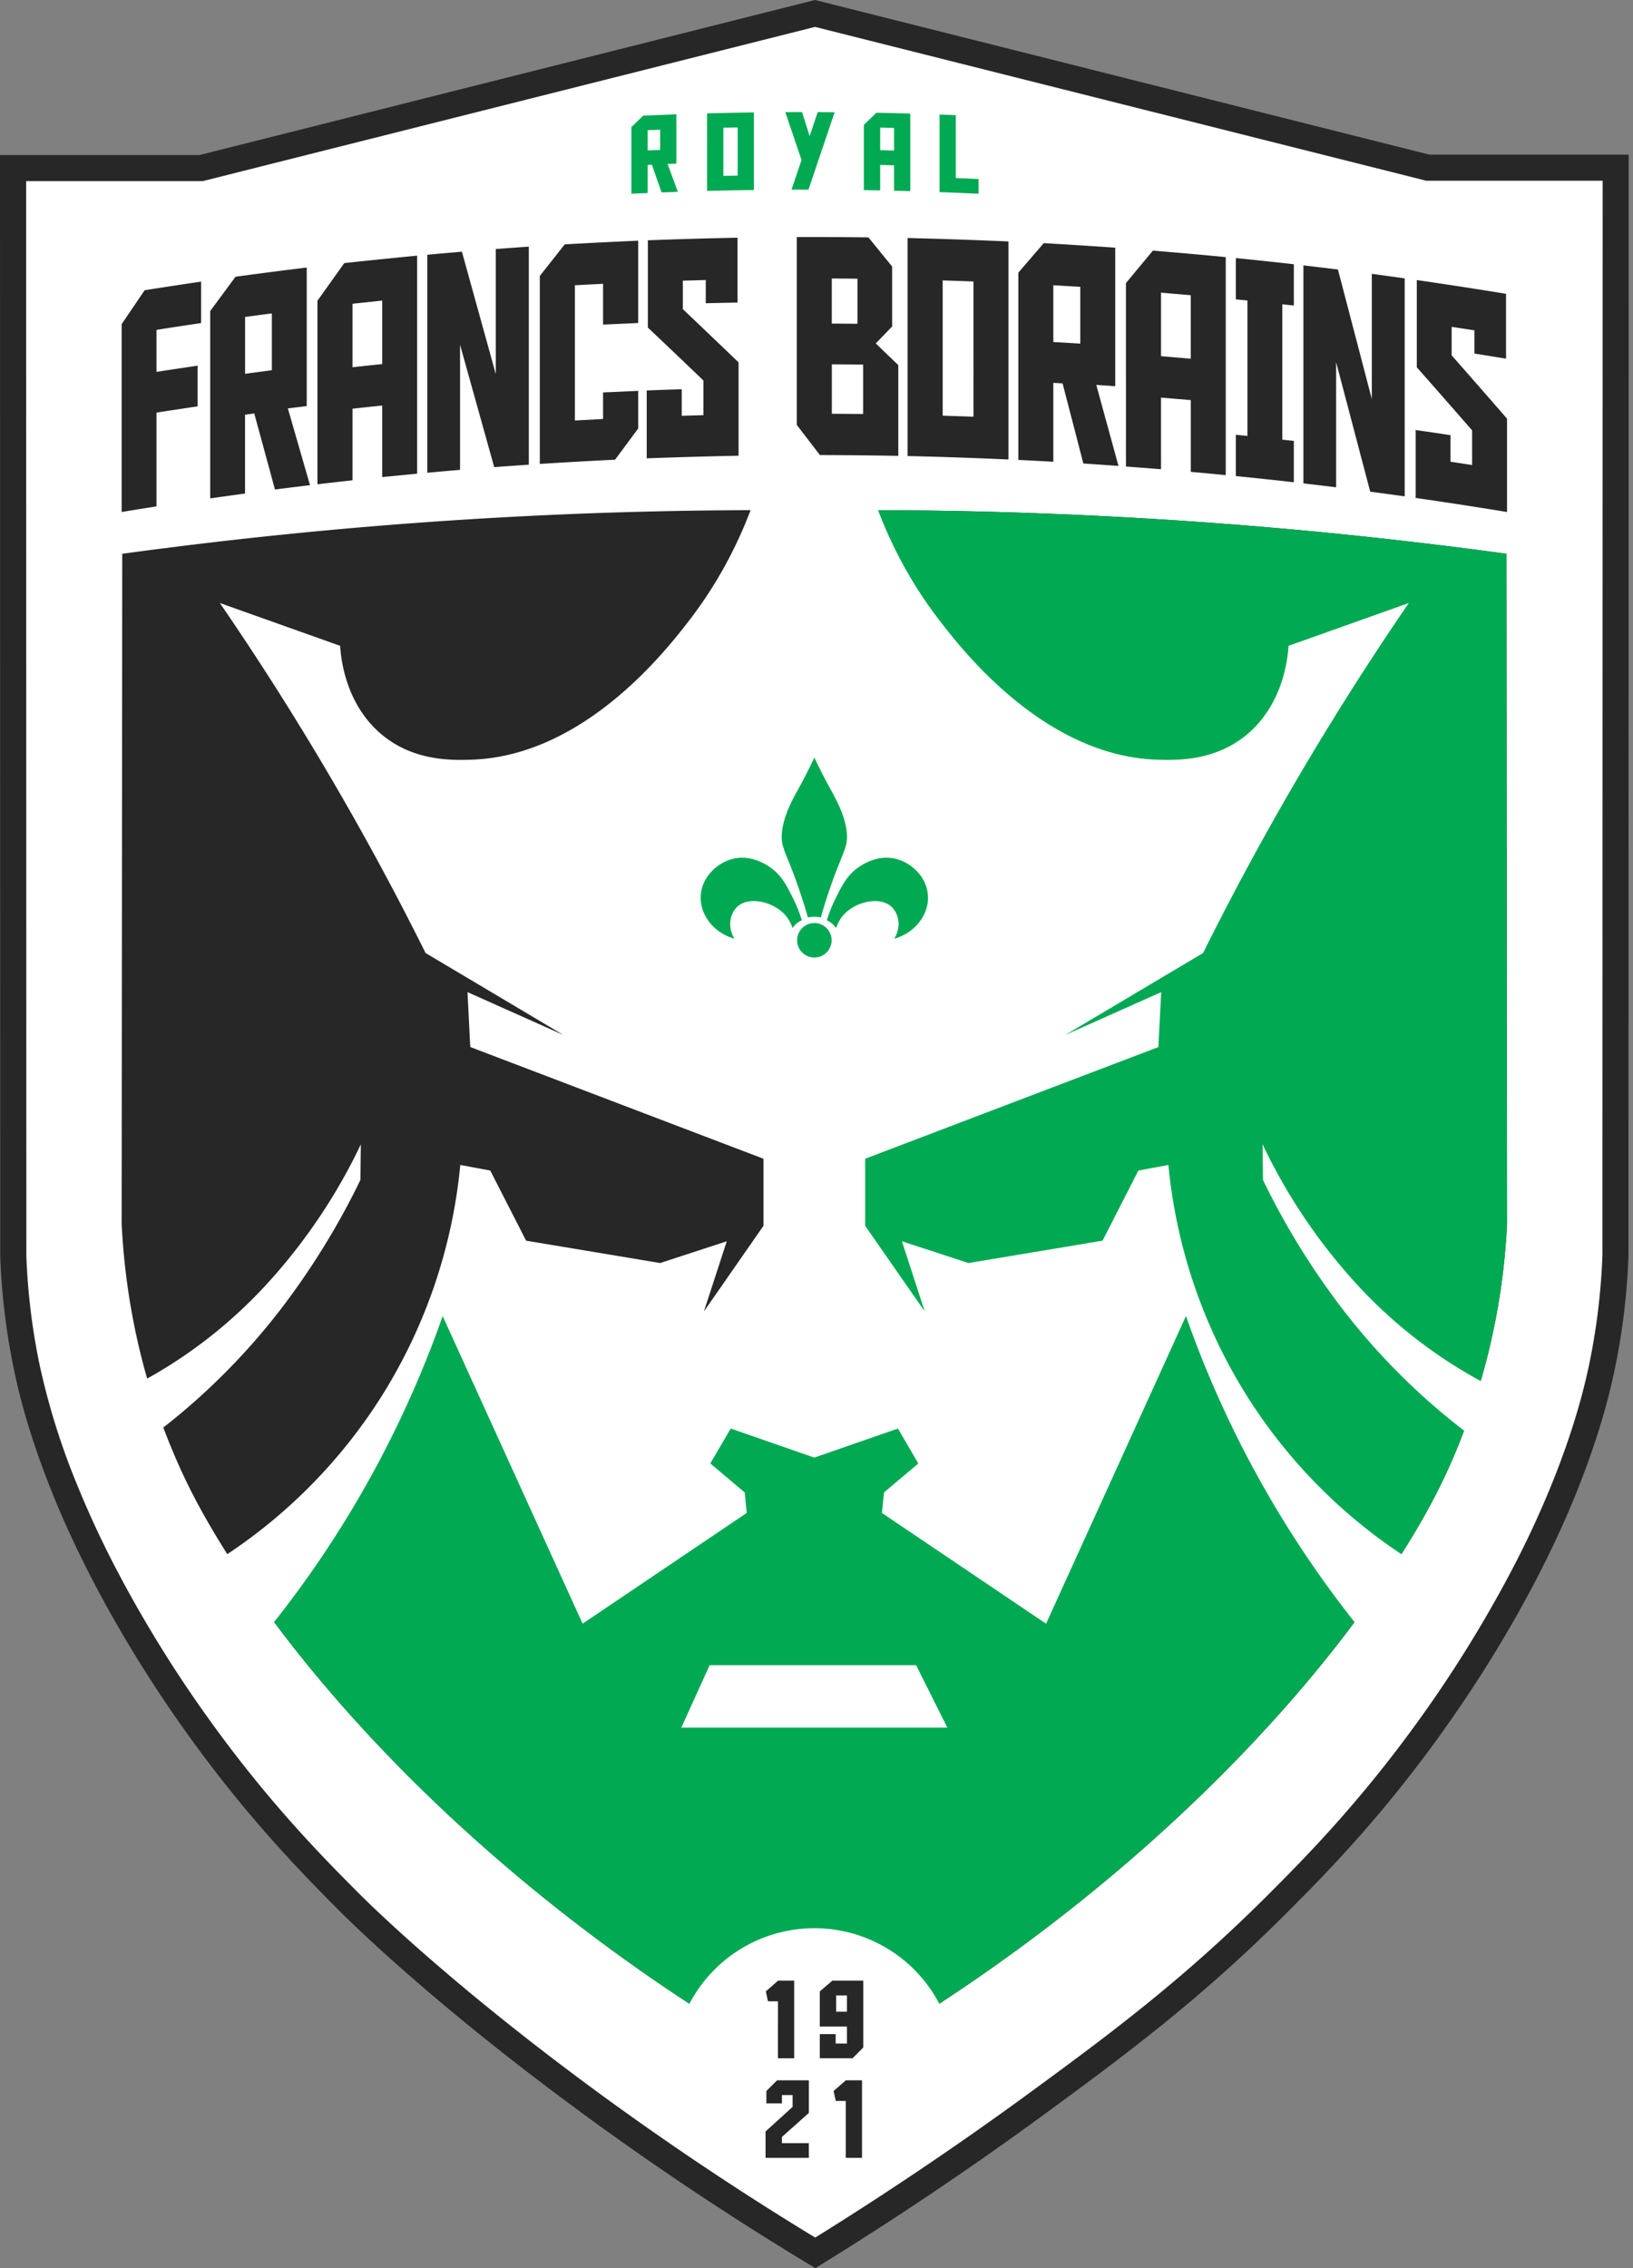
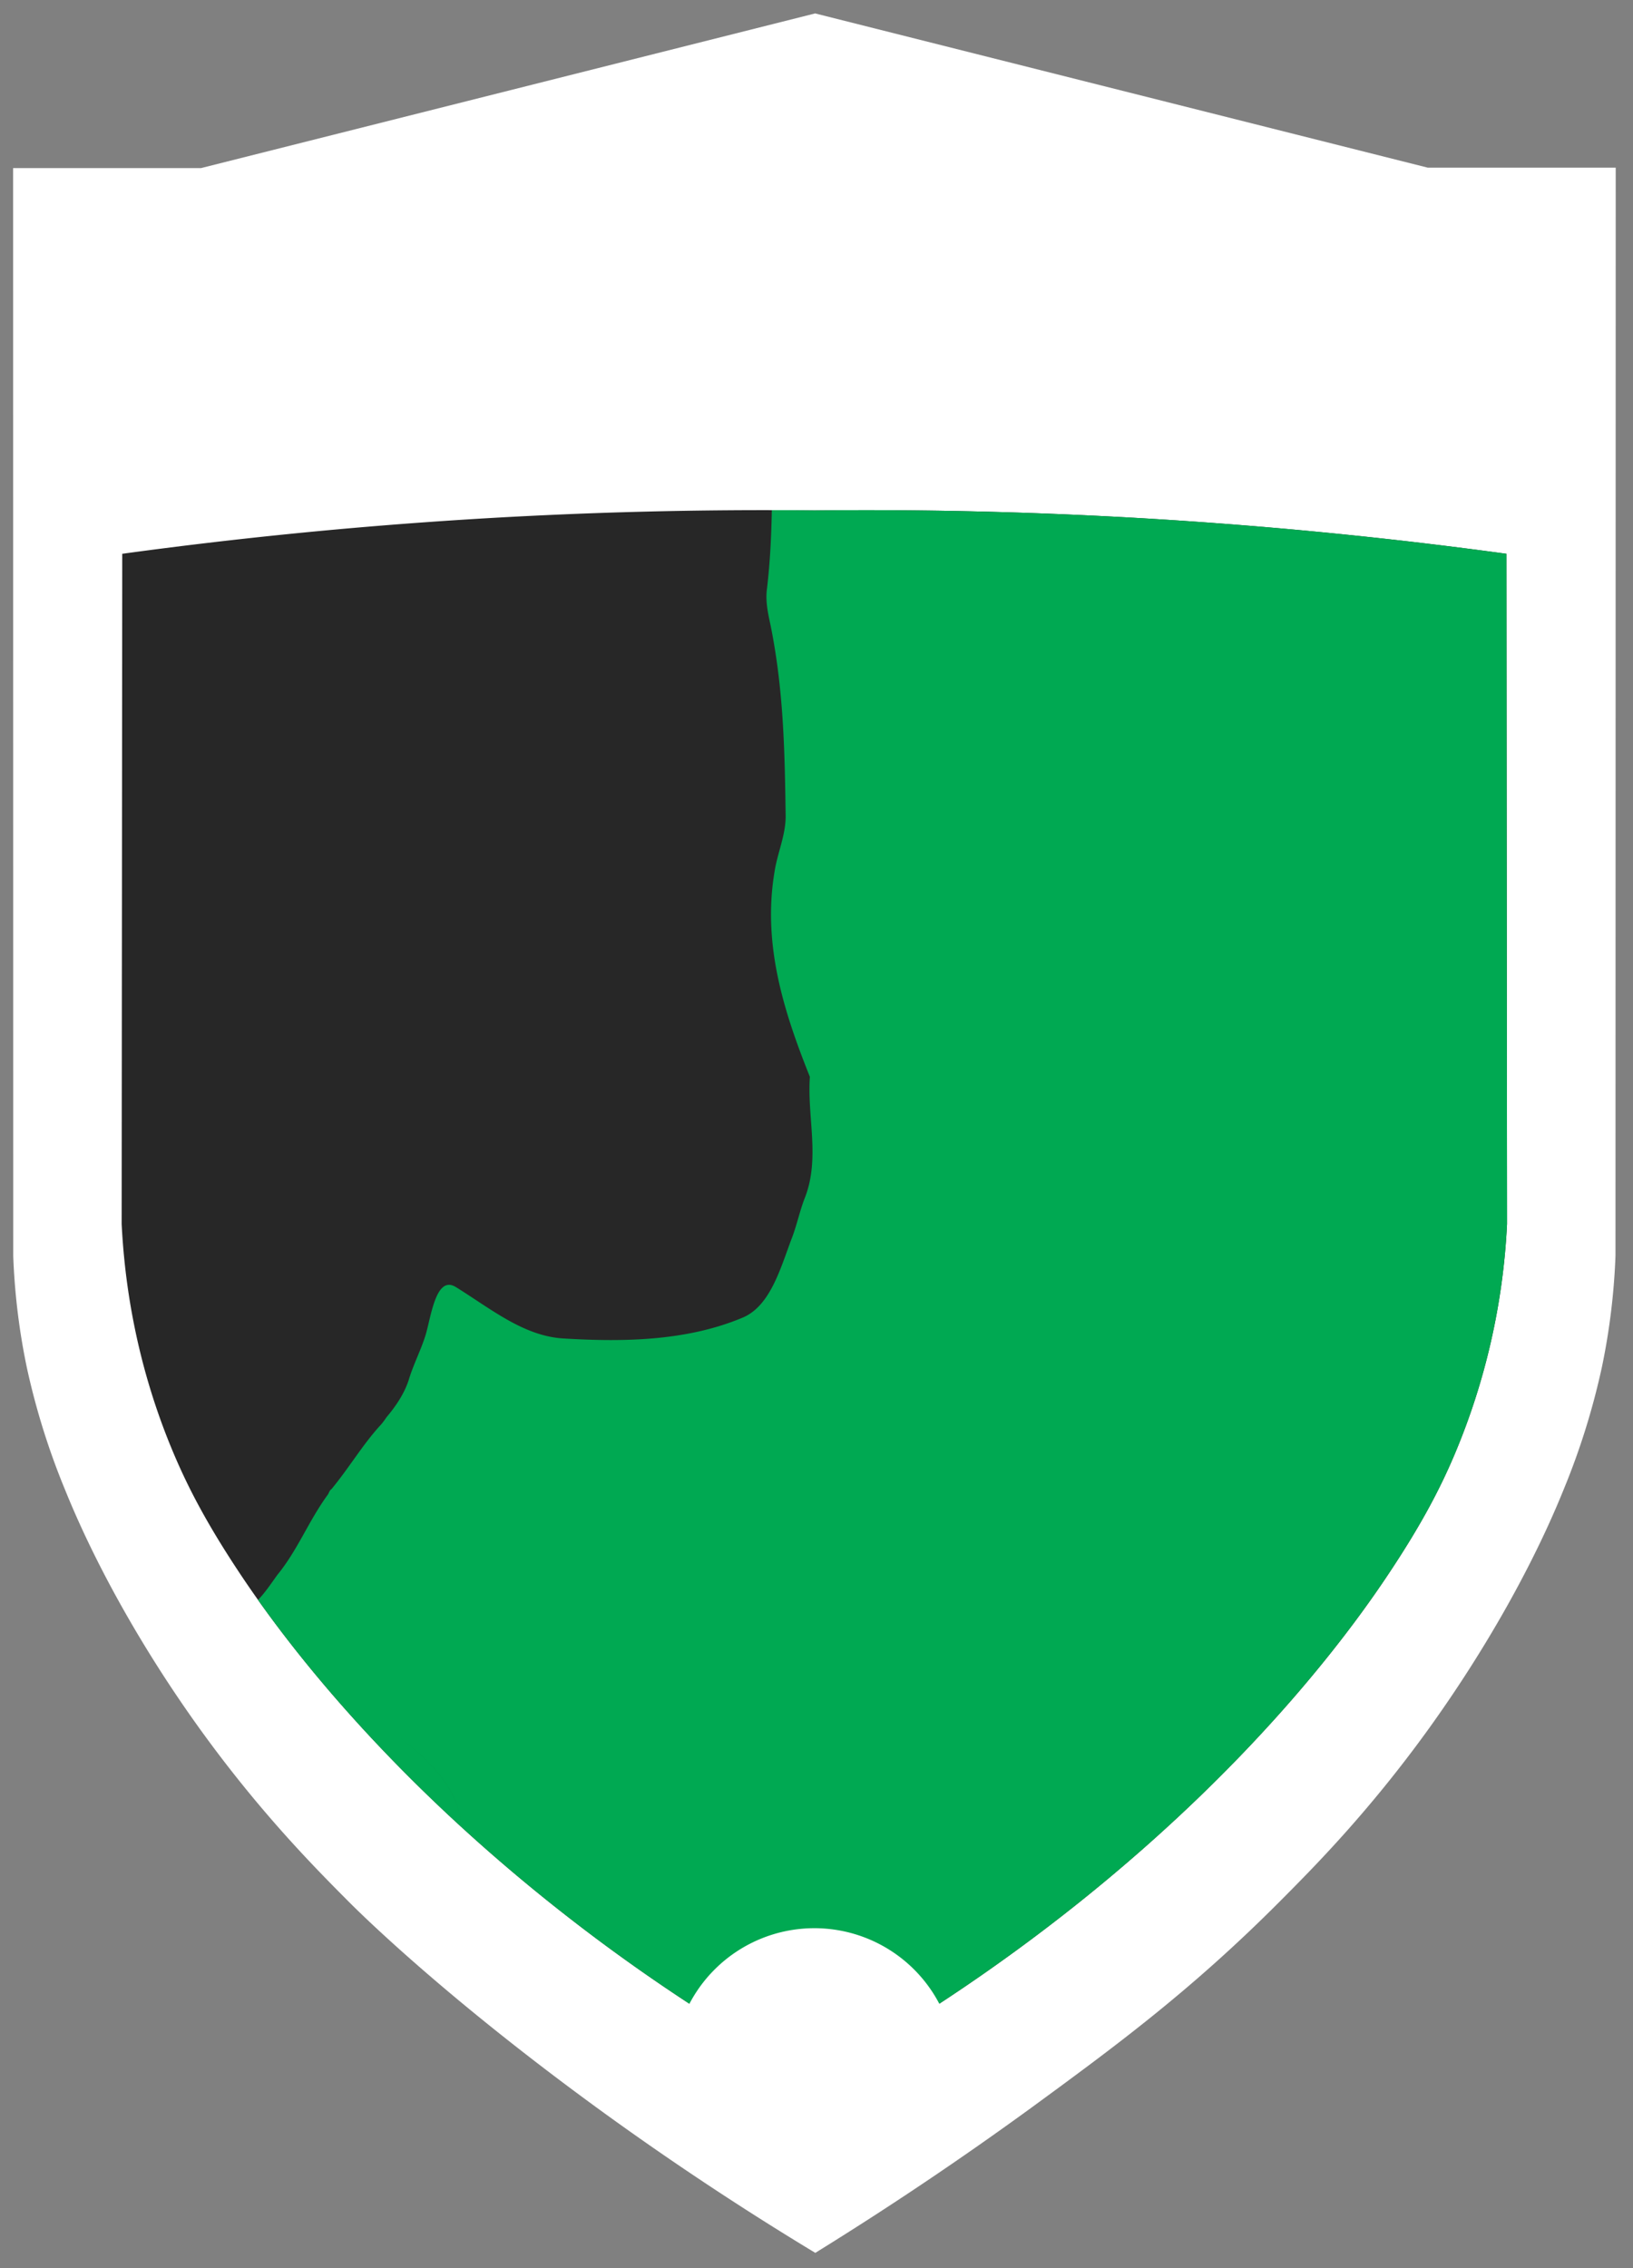
<svg xmlns="http://www.w3.org/2000/svg" width="360" height="500" fill="none">
  <rect width="100%" height="100%" fill="#808080" stroke="none" />
  <path fill="#fff" d="M179.73 496.63a670 670 0 0 1-48.19-32.02c-32.85-23.96-51.22-41.94-54.57-45.3-7.33-7.36-19.6-19.68-33-38.3-12.33-17.14-22.84-35.8-29.6-52.53a159 159 0 0 1-8.45-26.99 146 146 0 0 1-3-24.61L2.89 37.06H44.3l135.4-34.1 135.05 34h41.44l-.05 239.82c-.3 8.25-1.31 16.54-3 24.61a159 159 0 0 1-8.44 27c-6.76 16.73-17.28 35.38-29.6 52.52-13.4 18.62-25.68 30.94-33.01 38.3-19.68 19.76-36.63 32.17-54.57 45.31a759 759 0 0 1-47.78 32.11" />
-   <path fill="#272727" d="M179.68 0 43.95 34.19H0l.05 242.74c.24 6.52.97 15.17 3.06 25.15 1.14 5.47 3.36 14.54 8.6 27.48 2.99 7.41 11.8 27.93 29.92 53.13 13.27 18.43 25.4 30.72 33.3 38.65 4 4 22.46 21.93 54.92 45.6a670 670 0 0 0 49.9 33.06 757 757 0 0 0 49.45-33.16c18.7-13.7 35.48-26.08 54.91-45.6 7.9-7.92 20.04-20.22 33.3-38.65 18.13-25.2 26.94-45.71 29.94-53.12 5.23-12.95 7.45-22.02 8.6-27.49a149 149 0 0 0 3.05-25.15l.05-242.74H315.1zm0 5.93L313.7 39.66l.7.18h38.91l-.05 236.89c-.3 8.07-1.28 16.18-2.93 24.08-1.75 8.33-4.46 17-8.3 26.5a213 213 0 0 1-9.05 19.37 277 277 0 0 1-20.22 32.56c-13.26 18.43-25.43 30.65-32.7 37.95-19.53 19.6-36.39 31.94-54.24 45.01a756 756 0 0 1-46.1 31.06 667 667 0 0 1-46.47-30.96c-32.68-23.84-50.91-41.68-54.23-45.01-7.27-7.3-19.45-19.52-32.71-37.96a276 276 0 0 1-20.22-32.55 215 215 0 0 1-9.05-19.37 156 156 0 0 1-8.3-26.5c-1.65-7.9-2.64-16-2.93-24.08l-.05-236.9h38.92l.69-.17z" />
  <path fill="#272727" d="M332.1 122.08a1043 1043 0 0 0-152.58-9.56 1043 1043 0 0 0-152.57 9.56l-.13 147.74c.6 12.05 2.9 30.53 11.64 51 3.1 7.26 7.09 14.96 14.08 25.53 6.96 10.52 27.9 40.53 68.95 73.3 13.9 11.1 33.23 25 58.03 38.56h.01a403 403 0 0 0 58.03-38.56c41.04-32.76 62-62.78 68.95-73.3 7-10.57 10.98-18.27 14.07-25.52a149 149 0 0 0 11.65-51.01z" />
  <path fill="#00a952" d="M332.1 122.08a1043 1043 0 0 0-152.58-9.56q-4.65-.06-9.37-.06c-.1 5.7-.38 11.42-1.05 17.18-.41 2.88.2 5.54.82 8.42 2.87 14.36 3.08 27.9 3.28 41.86 0 4.3-1.85 8.2-2.46 12.31-2.67 16 2.05 30.78 7.8 45.15-.62 8.82 2.25 17.85-1.03 26.47-1.23 3.08-1.85 6.36-3.08 9.44-2.46 6.57-4.72 14.78-10.87 17.24-12.32 5.13-26.27 5.34-39.61 4.51-8.62-.61-15.8-6.56-23.4-11.28-4.51-2.87-5.54 6.77-6.77 10.67-1.02 3.28-2.66 6.36-3.7 9.85-1.02 3.08-2.86 5.75-4.92 8.2-.4.62-1.02 1.44-1.43 1.85-3.9 4.31-6.77 9.24-10.67 13.96-.41.2-.62 1.02-.82 1.23-4.31 5.95-6.57 12.1-11.09 17.65-1.4 1.93-2.65 3.85-4.27 5.53 7.67 10.8 21.95 29.08 44.65 49.89 0-8.72-8.48-15.9-14.93-20.74 6.45 4.84 14.94 12.02 14.93 20.74a386 386 0 0 0 19.96 17.06c13.9 11.1 33.23 25 58.03 38.56a403 403 0 0 0 58.04-38.56c41.04-32.76 61.99-62.78 68.95-73.3 7-10.57 10.98-18.27 14.07-25.52a149 149 0 0 0 11.65-51.01q-.08-73.88-.13-147.74" />
-   <path fill="#fff" d="M275.02 307.94a116.5 116.5 0 0 1-17.44-51.13l-6.62 1.23-7.9 15.46-29.55 4.93-14.68-4.8 5.03 15.47-13.13-18.88v-14.78l64.64-24.62.62-12.11-21.14 9.44 30.37-18.06a642 642 0 0 1 45.36-77.16l-26.52 9.44c-.16 2.55-1.1 13.03-9.45 19.78-6.93 5.6-15.04 5.46-19.5 5.32-24.85-.8-42.9-24.12-47.83-30.48-16.65-21.48-19.73-44.8-20.38-56.34l-4.4.06h-5.96l-4.4-.06c-.65 11.54-3.73 34.86-20.37 56.34-4.93 6.36-23 29.67-47.84 30.48-4.46.14-12.56.29-19.5-5.32-8.35-6.75-9.29-17.23-9.44-19.78l-26.52-9.44a641 641 0 0 1 45.35 77.16l30.37 18.06-21.13-9.44.61 12.1 64.64 24.63v14.78l-13.13 18.88 5.04-15.47-14.69 4.8-29.55-4.93-7.9-15.46-6.61-1.23a116.5 116.5 0 0 1-17.44 51.13 116.4 116.4 0 0 1-36.56 36.37l12.35 14.02a233 233 0 0 0 37.77-68.2l30.85 67.8 36.18-24.41-.45-4.52-7.58-6.39 4.5-7.69 18.43 6.4 18.43-6.4 4.5 7.7-7.57 6.38-.46 4.52 36.19 24.42 30.84-67.82a233 233 0 0 0 37.77 68.22l12.35-14.03a116.4 116.4 0 0 1-36.55-36.37m-124.82 72.9 6.24-13.76h45.52l6.88 13.76z" />
-   <path fill="#fff" d="M298.97 282.96a125 125 0 0 1-20.63-30.7l.09 7.86a165 165 0 0 0 14.22 23.97 146 146 0 0 0 33.57 33.86l2.83-12.13a105 105 0 0 1-30.08-22.86m-240.06 0a125 125 0 0 0 20.64-30.7l-.1 7.86a165 165 0 0 1-14.22 23.97 146 146 0 0 1-33.57 33.86l-2.82-12.13a105 105 0 0 0 30.07-22.86" />
-   <path fill="#00a952" d="M179.53 203.48a3.8 3.8 0 1 0 0 7.6 3.8 3.8 0 0 0 0-7.6m-3.93.12c.43-.36.86-.59 1.17-.72a31 31 0 0 0-1.88-4.73c-1.37-2.76-2.46-4.94-4.64-6.61-.65-.5-4.49-3.45-9.05-2.11-3.36.98-6.63 4.13-6.73 8.3-.1 4.03 2.9 7.93 7.45 9.2a6 6 0 0 1-.84-4.36c.07-.35.42-1.84 1.63-2.84 2.66-2.2 8.08-.9 10.64 2.28a8 8 0 0 1 1.37 2.59q.26-.44.88-1m28.98-5.87c-.1-4.17-3.37-7.32-6.73-8.3-4.57-1.34-8.4 1.61-9.06 2.1-2.17 1.68-3.26 3.86-4.63 6.62a31 31 0 0 0-1.88 4.73 5 5 0 0 1 2.05 1.72c.2-.62.58-1.61 1.37-2.6 2.56-3.17 7.98-4.47 10.64-2.27a5 5 0 0 1 1.63 2.84c.49 2.21-.6 3.98-.84 4.37 4.54-1.28 7.55-5.18 7.45-9.21m-26.48 4.5h.03q.52-.1 1.2-.13h.39q.7.03 1.2.13h.04a118 118 0 0 1 2.22-7.03c2.57-7.3 3.76-8.38 3.51-11.5-.26-3.35-2-6.72-2.76-8.17-.5-.98-1.01-1.8-2.12-3.92-1-1.93-1.78-3.54-2.28-4.6V167a117 117 0 0 1-2.29 4.61c-1.1 2.12-1.6 2.94-2.12 3.92-.75 1.44-2.5 4.81-2.76 8.17-.25 3.12.95 4.2 3.51 11.5 1.04 2.97 1.78 5.44 2.23 7.03M145.53 33.05v-4.46l-2.75.11v4.46zm.32 9.37-2.13-6.1-.94.05v6.18l-3.59.16V28.03l2.6-2.53 7.32-.3v10.87l-1.94.07 2.27 6.15zm13.62-3.65 3.15-.07V28.1l-3.15.06zM155.87 25q5.17-.15 10.33-.21v17.1q-5.16.06-10.32.2zm24.4-.29 3.73.03-5.77 17.07h-3.74l2.21-6.54-3.58-10.55 3.7-.01 1.66 5.3zm16.83 8.47V28.2l-3.06-.07v4.98zm-3.06 8.8-3.6-.07V27.52l2.76-2.66q3.74.07 7.47.18v17.1l-3.58-.1v-5.61l-3.05-.07zm13.09.37v-17.1l3.58.14v13.86l5.02.22v3.24q-4.3-.2-8.6-.36" />
  <path fill="#fff" d="M148.43 456.16a31.1 31.1 0 1 1 62.2 0 31.1 31.1 0 0 1-62.2 0" />
-   <path fill="#272727" d="m169.3 441.18-.47-2.19 2.68-2.35v-.01h3.57v17.1h-3.58l.01-12.55zm15.03 2.28h2.38v-3.58h-2.38zm-3.6-4.47 2.77-2.36h6.81v14.73l-2.36 2.37h-7.22v-5.32h3.5v2.08h2.48v-3.74h-5.98zm-2.41 36.7h-9.55v-5.82l5.96-5.42v-2.6h-2.36v1.82h-3.42v-2.72l2.37-2.36h7v7.19l-5.95 5.3v1.37h5.94zm5.93-12.55-.48-2.19 2.69-2.35v-.01h3.57v17.1h-3.58v-12.55zM34.5 90.96v20.67q-3.84.6-7.68 1.24V71.45l5.07-7.47q6.21-.98 12.44-1.9v9.14q-4.92.72-9.83 1.5v9.26q4.53-.7 9.07-1.37v8.97q-4.54.67-9.07 1.38m25.43-9.36V69.09q-2.96.38-5.9.78V82.4q2.94-.4 5.9-.78m.69 26.3-4.57-16.78-2.03.28v17.38q-3.84.52-7.68 1.07v-41.3l5.58-7.56q7.84-1.08 15.7-2.03v30.54l-4.16.51 4.88 16.92q-3.87.47-7.72.96m23.64-27.65v-14l-6.55.7v14q3.28-.37 6.55-.7m-6.55 25.62q-3.86.42-7.73.88V66.3L75.9 58q8.02-.87 16.06-1.64v48.06l-7.7.75V89.4q-3.28.33-6.55.7zm31.59-23.4V54.9q3.65-.28 7.28-.53v48.07q-3.82.25-7.63.54L101.42 76v27.58q-3.62.3-7.22.64V56.16q3.8-.35 7.63-.67zm23.65 9.88v-5.85l7.74-.35v8.3l-5.1 6.88a1122 1122 0 0 0-16.59.93V60.83l5.5-6.96q8.1-.46 16.19-.81V71.2l-7.74.36v-9l-6.21.32V92.7zm29.87 8.1q-10.12.2-20.25.58V86.08q3.85-.16 7.72-.27v5.85l4.78-.14v-7.64q-6.1-5.86-12.25-11.67V52.97q9.9-.37 19.77-.57v14.3q-3.5.06-7 .15v-5.12l-5.05.14v6.28q6.15 5.85 12.28 11.73zm27.46-9.2v-10.9l-6.9-.05v10.9zm-1.25-19.89v-9.93c-2.26-.03-3.4-.03-5.66-.04v9.93zm9 9.11v20.01q-8.65-.15-17.28-.18l-5.1-6.64V52.26q7.9-.03 15.8.07l5.22 6.42v13.23l-3.61 3.73zm9.79 11.15 6.78.23V62.05q-3.39-.13-6.78-.23zm-7.74-39.16q11.11.27 22.23.76v48.06q-11.1-.5-22.23-.76zm38.07 23.29V63.23l-5.94-.35V75.4q2.97.16 5.94.35m.68 26.43-4.58-17.66-2.04-.12v17.39q-3.86-.22-7.71-.4V60.1l5.6-6.5q7.87.45 15.76 1v30.54l-4.18-.29 4.89 17.86q-3.87-.28-7.74-.53m23.68-23.1v-14l-6.56-.56v14q3.29.27 6.56.56m-6.56 24.36-7.73-.6V62.4l5.93-7.15q8.03.65 16.07 1.43v48.06q-3.86-.38-7.7-.72V88.2l-6.57-.55zm29.28-6.24v9.11q-6.37-.72-12.78-1.36v-9.11l2.55.26V66.25l-2.55-.26v-9.1q6.4.64 12.78 1.36v9.1c-1.01-.1-1.52-.16-2.54-.28v29.85zm17.19-9.24V60.37q3.63.48 7.25 1v48.05q-3.8-.53-7.6-1.03l-7.52-28.55v27.58q-3.6-.44-7.21-.86V58.5l7.61.91zm29.81 24.91q-10.06-1.65-20.14-3.1V94.8q3.84.54 7.68 1.13v5.85l4.76.73v-7.64q-6.07-6.97-12.19-13.9V61.74q9.84 1.42 19.67 3.03v14.3q-3.5-.58-6.97-1.13v-5.12l-5.02-.77v6.28q6.13 6.97 12.21 13.96z" />
</svg>